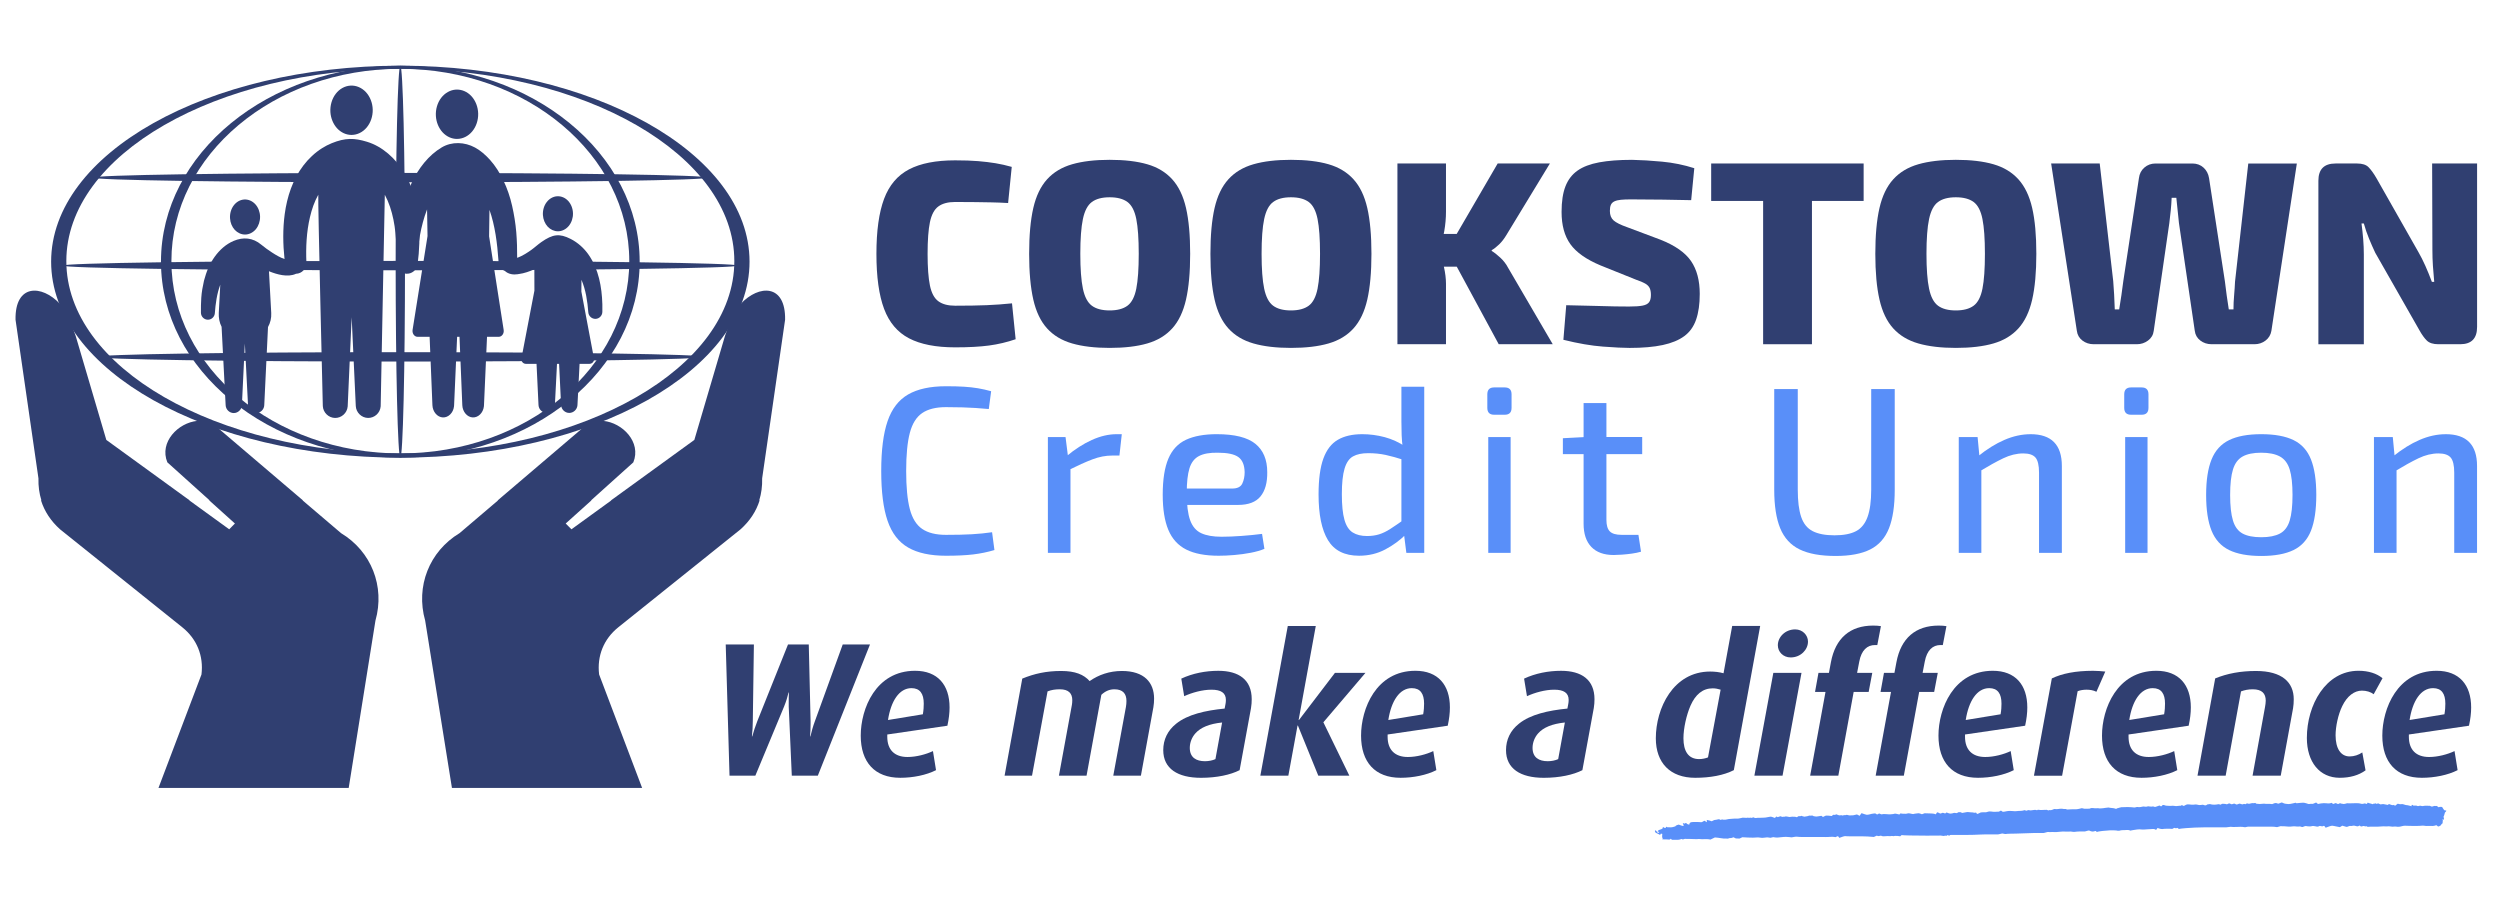
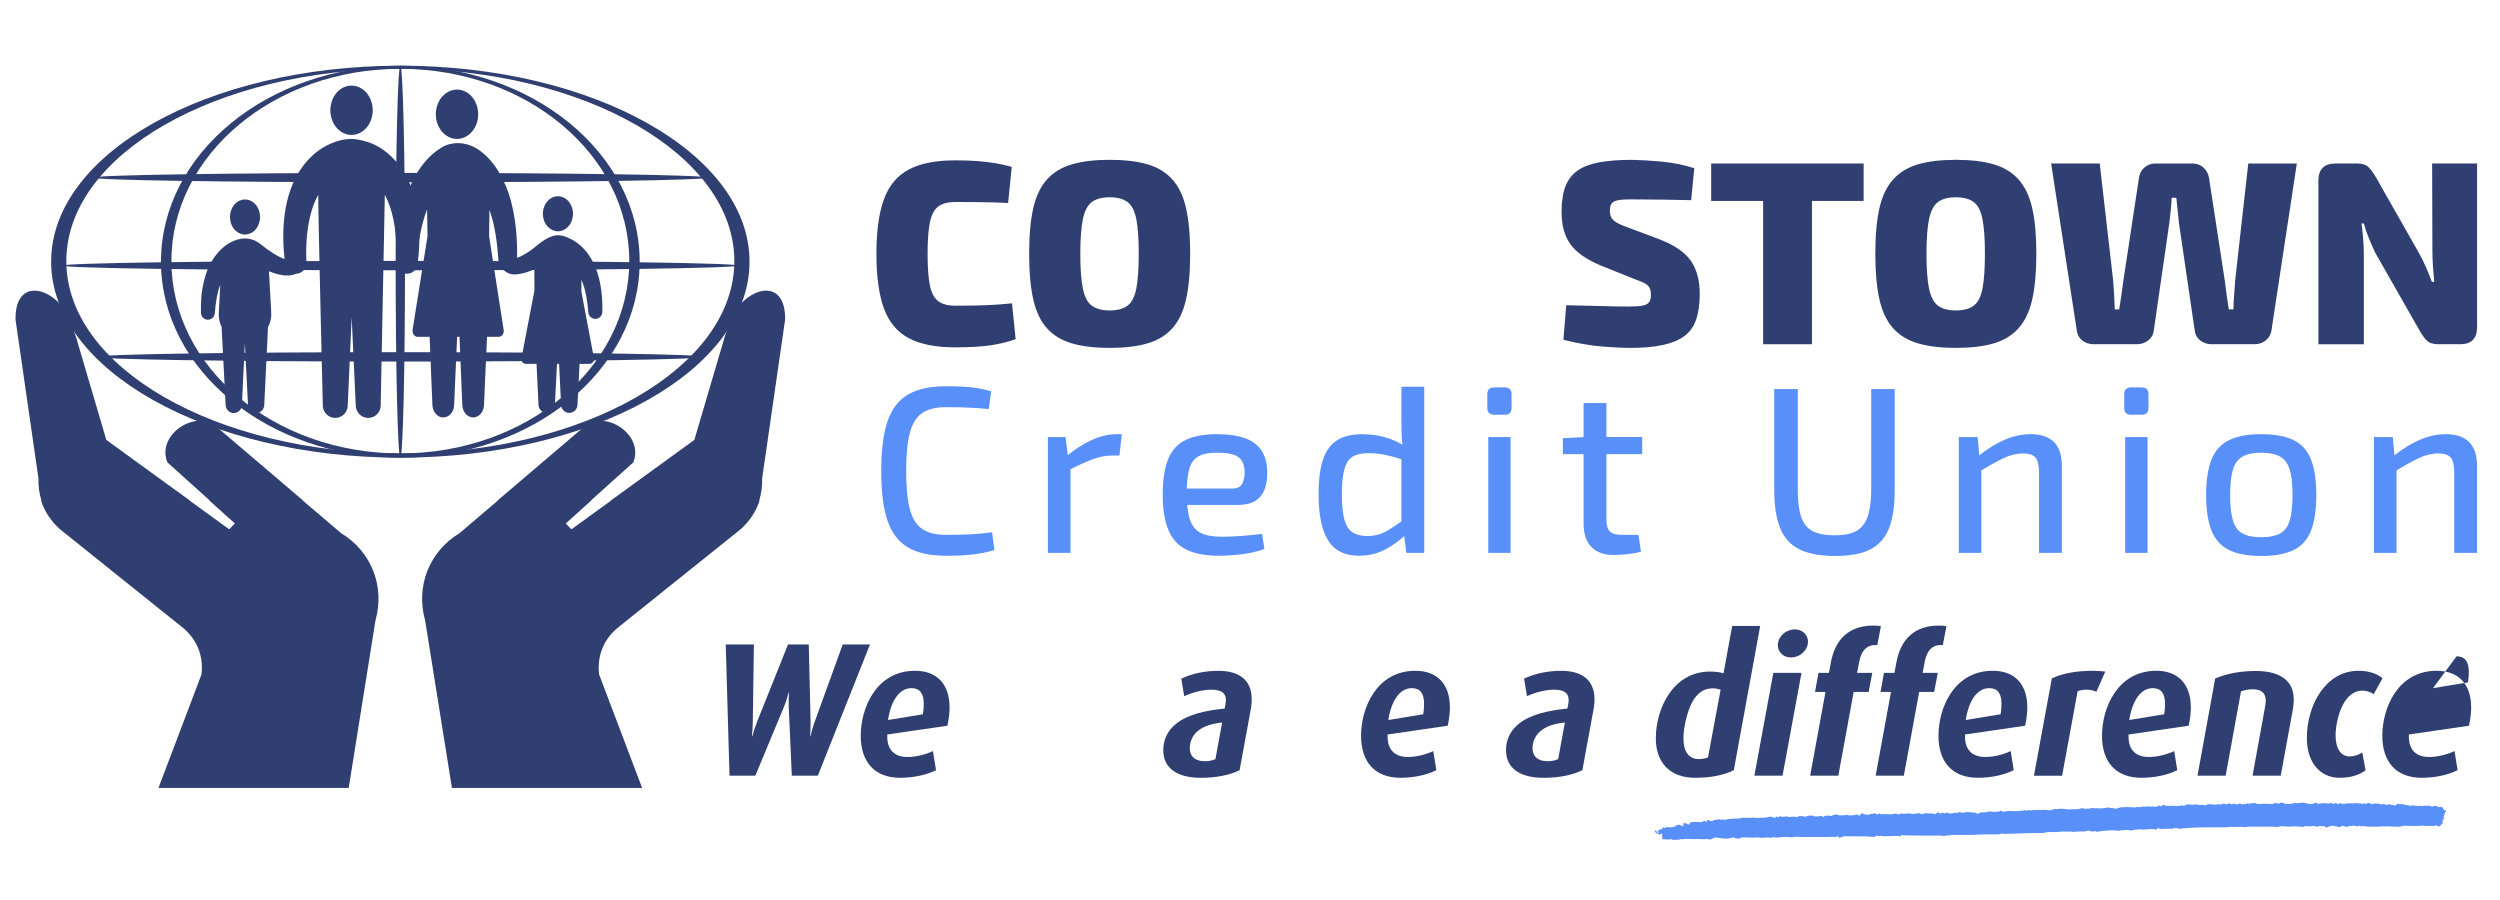
<svg xmlns="http://www.w3.org/2000/svg" id="Layer_1" width="236" height="85" version="1.1" viewBox="0 0 236 85">
  <defs>
    <style>
      .st0 {
        fill: #6fb2a5;
      }

      .st1 {
        fill: #598ff9;
      }

      .st2 {
        fill-rule: evenodd;
      }

      .st2, .st3 {
        fill: #303f71;
      }

      .st4 {
        display: none;
      }
    </style>
  </defs>
  <path class="st2" d="M68.434,31.726l-2.888,9.802-7.872,5.71h.032l-3.761,2.728-.543-.547s.921-.826,2.433-2.188h-.035c1.514-1.361,3.986-3.586,3.986-3.586.779-1.908-1.027-3.745-2.837-3.912,0,0-1.112-.062-2.08.774.018-.015-.031.034-.047.051,0,0-5.358,4.562-7.84,6.679h.033c-2.483,2.113-3.63,3.09-3.63,3.09-2.863,1.725-4.162,5.028-3.249,8.258l2.527,15.794h17.954l-4.06-10.711c-.211-1.752.437-3.346,1.805-4.448l11.55-9.256c.87-.78,1.473-1.697,1.798-2.734h-.036c.201-.648.294-1.344.274-2.073l2.166-14.977c.061-3.385-2.467-3.336-4.194-1.493,0,0-.766.866-1.487,3.038Z" />
  <path class="st2" d="M5.662,28.688c-1.731-1.843-4.259-1.892-4.196,1.493l2.164,14.977c-.019.73.074,1.424.277,2.073h-.037c.324,1.037.928,1.954,1.797,2.734l11.548,9.256c1.372,1.102,2.017,2.695,1.805,4.448l-4.06,10.712h17.957l2.525-15.795c.915-3.23-.387-6.534-3.248-8.258,0,0-1.149-.978-3.629-3.091h.032c-2.481-2.118-7.84-6.678-7.84-6.678-.016-.018-.064-.067-.045-.052-.969-.836-2.08-.775-2.08-.775-1.812.167-3.615,2.005-2.835,3.913,0,0,2.473,2.224,3.985,3.586h-.036c1.51,1.361,2.43,2.188,2.43,2.188l-.539.547-3.762-2.727h.031l-7.869-5.71-2.888-9.802c-.723-2.172-1.487-3.038-1.487-3.038Z" />
  <path class="st3" d="M37.792,6.203C19.586,6.203,4.827,14.485,4.827,24.702c0,10.216,14.759,18.501,32.965,18.501,18.204,0,32.964-8.284,32.964-18.501,0-10.217-14.76-18.5-32.964-18.5ZM37.792,42.804c-17.415,0-31.53-8.128-31.53-18.156,0-10.025,14.115-18.153,31.53-18.153,17.412,0,31.528,8.128,31.528,18.153,0,10.028-14.116,18.156-31.528,18.156Z" />
  <path class="st3" d="M37.792,6.203c-12.481,0-22.596,8.282-22.596,18.5,0,10.216,10.114,18.501,22.596,18.501,12.477,0,22.593-8.284,22.593-18.501,0-10.217-10.116-18.5-22.593-18.5ZM37.792,42.804c-11.935,0-21.611-8.128-21.611-18.156,0-10.025,9.676-18.153,21.611-18.153,11.934,0,21.611,8.128,21.611,18.153,0,10.028-9.677,18.156-21.611,18.156Z" />
  <path class="st3" d="M38.232,24.702c0,10.216-.196,18.501-.44,18.501-.246,0-.442-8.284-.442-18.501,0-10.217.196-18.5.442-18.5.243,0,.44,8.282.44,18.5Z" />
  <path class="st3" d="M37.792,17.208c-16.025,0-29.014-.198-29.014-.441,0-.247,12.989-.445,29.014-.445,16.023,0,29.012.199,29.012.445,0,.243-12.989.441-29.012.441Z" />
  <path class="st3" d="M37.792,34.13c-15.827,0-28.654-.198-28.654-.442,0-.245,12.827-.444,28.654-.444,15.824,0,28.651.199,28.651.444,0,.245-12.828.442-28.651.442Z" />
  <path class="st3" d="M37.792,25.515c-17.601,0-31.867-.198-31.867-.443,0-.245,14.266-.444,31.867-.444,17.597,0,31.864.199,31.864.444,0,.245-14.268.443-31.864.443Z" />
  <path class="st3" d="M52.668,21.834c.38,0,.752-.181,1.017-.498.267-.318.415-.754.404-1.197-.009-.442-.174-.867-.451-1.17-.278-.304-.659-.464-1.041-.442-.378.022-.739.223-.989.554-.256.33-.385.778-.357,1.224.027.414.188.804.448,1.089.262.28.613.441.969.441Z" />
  <path class="st3" d="M23.132,22.14c.379,0,.748-.183,1.015-.497.264-.318.413-.755.403-1.199-.01-.442-.173-.867-.451-1.168-.279-.305-.66-.465-1.04-.444-.381.022-.74.223-.99.553-.256.334-.385.781-.354,1.225.022.413.186.805.445,1.088.261.281.612.442.971.442Z" />
  <path class="st3" d="M33.184,12.737c.537,0,1.058-.255,1.431-.702.375-.447.583-1.062.57-1.686-.014-.621-.247-1.22-.636-1.645-.394-.426-.927-.654-1.466-.622-.531.03-1.038.313-1.391.776-.359.471-.541,1.098-.503,1.725.038.58.268,1.133.631,1.529.368.401.861.626,1.363.626Z" />
  <path class="st3" d="M43.141,13.114c.537,0,1.059-.256,1.43-.702.377-.447.583-1.061.569-1.685-.013-.624-.245-1.221-.635-1.646-.392-.428-.926-.652-1.464-.623-.531.031-1.039.316-1.393.778-.358.469-.541,1.098-.5,1.724.036.58.265,1.13.629,1.528.369.403.861.627,1.363.627Z" />
  <path class="st3" d="M39.537,20.959c-.134-1.639-.54-3.29-1.406-4.702-.795-1.297-2.02-2.43-3.493-2.876-1.184-.359-2.024-.391-3.332.14-.311.127-.609.283-.894.461-.689.433-1.289,1.001-1.781,1.65-1.004,1.322-1.533,2.944-1.754,4.58-.188,1.403-.168,2.839-.018,4.244-.419-.148-.811-.38-1.181-.621-.347-.226-.686-.466-1.004-.731-.812-.686-1.73-.74-2.621-.361-.72.304-1.324.852-1.781,1.487-.236.329-.438.684-.603,1.054-.174.392-.298.798-.411,1.209-.122.537-.222,1.079-.257,1.63-.029.468-.039.935-.032,1.403.004.35.29.646.638.654.345.012.646-.26.674-.605.067-.912.193-1.839.514-2.697-.032.652-.069,1.304-.104,1.956-.013.233-.024.465-.037.698-.022.458.056.91.265,1.319l.383,7.41c.021.403.365.731.766.731.402,0,.746-.33.767-.734l.279-5.83.3,5.833c.022.403.363.731.766.731.404,0,.747-.33.766-.734l.354-7.385c.218-.395.332-.839.305-1.325l-.214-3.943c.407.164.823.301,1.256.368.433.067.895.06,1.297-.129.557-.012,1.007-.502.981-1.059-.061-1.432.007-2.894.337-4.292.17-.732.418-1.452.785-2.112-.049.406.427,19.949.427,19.949.03.614.547,1.118,1.158,1.124.606.01,1.133-.466,1.188-1.071.003-.02.003-.04.004-.057l.373-8.379.389,8.381c.03.615.546,1.118,1.158,1.125.606.011,1.135-.464,1.189-1.071.002-.02.004-.038.004-.055l.39-19.941c.778,1.446,1.029,3.205,1.088,4.828.019.521.017,1.045-.007,1.568-.021.533.386,1.005.916,1.056.534.05,1.026-.347,1.095-.88.177-1.32.225-2.673.117-4.0.062.757-.062-.753,0,0Z" />
  <path class="st3" d="M48.985,25.868c.505-.068.992-.243,1.458-.444l.005,2.015-1.225,6.391c-.025.129.009.259.092.36.081.101.204.157.333.157h1.001l.186,3.893c.02.408.365.739.772.74.405,0,.752-.33.774-.738l.199-3.895h.198l.188,3.893c.021.408.364.739.769.74.408,0,.754-.33.777-.738l.199-3.895h.932c.131,0,.252-.056.334-.157.082-.101.116-.231.092-.362l-1.188-6.306.01-1.11c.411.978.565,2.03.646,3.081.03.352.341.623.692.608.347-.015.629-.31.633-.661.002-.224.005-.45,0-.676v-.011c-.001-.063-.001-.055,0-.034-.05-1.631-.347-3.304-1.294-4.665-.432-.624-1.023-1.158-1.704-1.502-1.046-.527-1.673-.464-2.769.305-.337.236-.634.52-.969.756-.387.27-.791.529-1.229.699l-.078.022c.008-.805-.018-1.607-.083-2.41-.072-.846-.207-1.676-.393-2.497-.185-.825-.463-1.637-.818-2.382-.34-.716-.761-1.387-1.268-1.953-.42-.465-.889-.876-1.412-1.162-.99-.537-2.192-.582-3.147-.014-1.226.728-2.193,1.956-2.844,3.36-.683,1.485-1.03,3.169-1.172,4.841-.075.867-.088,1.732-.08,2.602.008.547.39,1.009.856,1.024.46.016.861-.407.901-.948.047-.664.104-1.32.193-1.977.108-.831.297-1.652.547-2.44.065-.207.136-.41.216-.611l.044,2.519-1.409,8.843c-.027.165.007.332.098.462.09.128.224.204.366.204h1.142l.265,6.465c.027.614.463,1.123.986,1.146.517.021.979-.431,1.05-1.032.006-.034.008-.074.01-.11l.285-6.469h.225l.265,6.465c.027.614.462,1.123.986,1.146.518.021.977-.431,1.051-1.032.004-.034.007-.074.009-.11l.287-6.469h1.108c.139,0,.275-.074.364-.204.091-.128.126-.296.097-.463l-1.373-8.823.035-2.495c.528,1.484.736,3.181.848,4.774.001.034.005.07.007.106.031.421.274.767.602.892.348.315.804.369,1.228.304l.09-.021Z" />
  <path class="st3" d="M90.163,15.136c.85,0,1.573.025,2.17.074.597.049,1.144.116,1.643.198.498.083,1.009.198,1.532.346l-.343,3.412c-.556-.033-1.071-.053-1.545-.062-.474-.008-.981-.016-1.52-.025-.54-.008-1.186-.012-1.937-.012-.67,0-1.198.14-1.581.42-.384.28-.649.775-.797,1.484-.147.709-.221,1.706-.221,2.992,0,1.286.074,2.284.221,2.993.147.709.413,1.204.797,1.483.384.281.911.42,1.581.42,1.193,0,2.186-.017,2.979-.05.793-.033,1.59-.09,2.391-.173l.343,3.387c-.817.281-1.655.479-2.513.594-.858.115-1.925.173-3.2.173-1.814,0-3.265-.285-4.352-.853-1.087-.568-1.872-1.496-2.354-2.781-.482-1.286-.723-3.017-.723-5.193,0-2.176.241-3.907.723-5.192.482-1.286,1.267-2.213,2.354-2.782,1.087-.569,2.538-.853,4.352-.853Z" />
  <path class="st3" d="M104.751,15.087c1.406,0,2.591.14,3.555.42.965.28,1.749.754,2.354,1.422.605.668,1.038,1.57,1.3,2.708.261,1.138.392,2.58.392,4.327,0,1.731-.131,3.17-.392,4.315-.262,1.146-.695,2.053-1.3,2.72-.605.668-1.389,1.142-2.354,1.422-.964.281-2.149.421-3.555.421-1.389,0-2.57-.14-3.543-.421-.972-.28-1.761-.754-2.365-1.422-.605-.667-1.038-1.574-1.3-2.72-.261-1.146-.392-2.584-.392-4.315,0-1.747.131-3.19.392-4.327.262-1.137.695-2.04,1.3-2.708.605-.667,1.393-1.141,2.365-1.422.973-.28,2.154-.42,3.543-.42ZM104.751,18.623c-.719,0-1.279.149-1.679.445-.401.297-.683.833-.846,1.607-.163.775-.245,1.871-.245,3.289,0,1.418.082,2.514.245,3.289.163.775.445,1.311.846,1.607.4.296.96.445,1.679.445s1.279-.149,1.68-.445c.4-.297.678-.832.834-1.607.154-.775.232-1.871.232-3.289,0-1.417-.078-2.514-.232-3.289-.156-.775-.434-1.311-.834-1.607-.401-.297-.961-.445-1.68-.445Z" />
-   <path class="st3" d="M121.865,15.087c1.406,0,2.59.14,3.554.42.965.28,1.75.754,2.354,1.422.605.668,1.038,1.57,1.3,2.708.261,1.138.392,2.58.392,4.327,0,1.731-.131,3.17-.392,4.315-.262,1.146-.695,2.053-1.3,2.72-.604.668-1.389,1.142-2.354,1.422-.964.281-2.148.421-3.554.421-1.39,0-2.571-.14-3.543-.421-.973-.28-1.762-.754-2.366-1.422-.605-.667-1.039-1.574-1.3-2.72s-.392-2.584-.392-4.315c0-1.747.131-3.19.392-4.327.261-1.137.695-2.04,1.3-2.708.604-.667,1.393-1.141,2.366-1.422.972-.28,2.153-.42,3.543-.42ZM121.865,18.623c-.72,0-1.28.149-1.68.445-.4.297-.683.833-.846,1.607-.164.775-.245,1.871-.245,3.289,0,1.418.081,2.514.245,3.289.163.775.446,1.311.846,1.607.4.296.96.445,1.68.445.719,0,1.278-.149,1.679-.445.401-.297.678-.832.834-1.607.155-.775.233-1.871.233-3.289,0-1.417-.078-2.514-.233-3.289-.156-.775-.433-1.311-.834-1.607s-.96-.445-1.679-.445Z" />
-   <path class="st3" d="M136.501,15.433v4.55c0,.594-.053,1.199-.159,1.818-.106.618-.266,1.199-.478,1.743.164.511.31,1.06.441,1.645.131.585.196,1.117.196,1.594v5.712h-4.584V15.433h4.584ZM138.095,22.084v3.091h-2.942v-3.091h2.942ZM146.309,15.433l-4.119,6.775c-.197.33-.417.614-.662.853-.245.239-.483.424-.711.556v.074c.228.132.498.342.809.63.31.289.555.606.735.952l4.217,7.221h-5.099l-4.83-8.927,4.732-8.135h4.928Z" />
  <path class="st3" d="M154.032,15.087c.867.017,1.823.074,2.869.173,1.046.099,2.059.305,3.04.618l-.294,3.017c-.72-.016-1.598-.033-2.636-.049-1.038-.016-2.056-.024-3.052-.024-.377,0-.691.012-.944.037-.254.025-.458.074-.613.148-.156.074-.266.181-.331.321-.066.14-.099.334-.099.581,0,.396.119.696.356.903.237.206.658.417,1.263.63l3.162,1.187c1.373.544,2.333,1.216,2.881,2.016.548.8.822,1.834.822,3.103,0,.956-.115,1.764-.344,2.424-.229.66-.6,1.179-1.115,1.558-.515.38-1.193.66-2.035.841-.842.181-1.884.272-3.126.272-.572,0-1.41-.042-2.513-.124-1.103-.083-2.35-.297-3.739-.643l.269-3.264c.981.017,1.851.037,2.612.062.76.025,1.422.042,1.985.05.565.008,1.01.012,1.337.012.556,0,.981-.029,1.275-.087.294-.057.498-.164.612-.321.115-.156.173-.383.173-.68,0-.28-.042-.503-.123-.667-.082-.164-.225-.305-.429-.42-.205-.115-.478-.231-.821-.346l-3.384-1.36c-1.341-.561-2.289-1.229-2.844-2.003-.556-.775-.833-1.788-.833-3.042,0-.989.122-1.796.367-2.423.245-.626.625-1.121,1.14-1.484s1.197-.622,2.047-.779c.85-.156,1.872-.235,3.065-.235Z" />
  <path class="st3" d="M175.927,15.433v3.536h-14.392v-3.536h14.392ZM171.048,15.433v17.062h-4.609V15.433h4.609Z" />
  <path class="st3" d="M184.63,15.087c1.406,0,2.59.14,3.555.42.964.28,1.749.754,2.354,1.422.604.668,1.038,1.57,1.299,2.708.262,1.138.392,2.58.392,4.327,0,1.731-.13,3.17-.392,4.315-.261,1.146-.695,2.053-1.299,2.72-.605.668-1.39,1.142-2.354,1.422-.965.281-2.149.421-3.555.421-1.389,0-2.57-.14-3.543-.421-.973-.28-1.761-.754-2.366-1.422-.605-.667-1.038-1.574-1.299-2.72-.262-1.146-.392-2.584-.392-4.315,0-1.747.13-3.19.392-4.327.261-1.137.694-2.04,1.299-2.708.605-.667,1.393-1.141,2.366-1.422.973-.28,2.154-.42,3.543-.42ZM184.63,18.623c-.72,0-1.279.149-1.68.445-.4.297-.682.833-.845,1.607-.164.775-.246,1.871-.246,3.289,0,1.418.082,2.514.246,3.289.163.775.445,1.311.845,1.607.401.296.96.445,1.68.445.719,0,1.279-.149,1.68-.445.4-.297.678-.832.833-1.607.155-.775.233-1.871.233-3.289,0-1.417-.078-2.514-.233-3.289-.155-.775-.433-1.311-.833-1.607-.401-.297-.961-.445-1.68-.445Z" />
  <path class="st3" d="M216.822,15.433l-2.403,15.801c-.065.379-.249.684-.551.915-.303.231-.65.346-1.043.346h-4.045c-.409,0-.764-.115-1.067-.346-.302-.231-.478-.536-.526-.915l-1.496-10.188c-.049-.396-.091-.791-.123-1.187-.033-.396-.073-.791-.122-1.187h-.442c-.016.396-.045.796-.085,1.199-.041.404-.086.804-.136,1.199l-1.471,10.164c-.048.379-.229.684-.539.915-.311.231-.661.346-1.054.346h-4.07c-.408,0-.765-.115-1.067-.346-.302-.231-.478-.536-.527-.915l-2.427-15.801h4.585l1.275,11.103c.032.395.061.816.086,1.261.024.445.044.915.061,1.41h.417c.065-.412.134-.857.208-1.336.074-.478.135-.931.184-1.36l1.471-9.693c.049-.412.22-.746.515-1.001.294-.255.645-.383,1.055-.383h3.481c.408,0,.756.128,1.042.383.285.256.461.59.527,1.001l1.496,9.743c.048.429.106.875.171,1.336.065.462.131.899.196,1.311h.442c0-.429.02-.874.061-1.336.04-.461.069-.89.086-1.286l1.25-11.152h4.585Z" />
  <path class="st3" d="M233.837,15.433v15.43c0,1.088-.531,1.632-1.594,1.632h-2.059c-.49,0-.854-.115-1.091-.346-.237-.231-.478-.569-.723-1.014l-4.144-7.27c-.196-.412-.392-.857-.588-1.335-.196-.478-.36-.956-.491-1.434h-.22c.065.478.118.969.159,1.471.041.503.061.985.061,1.447v8.482h-4.29v-15.43c0-1.088.539-1.632,1.618-1.632h2.035c.49,0,.849.115,1.078.346s.475.569.736,1.014l3.972,6.997c.228.396.449.833.662,1.311.212.478.417.981.613,1.508h.221c-.049-.511-.091-1.014-.123-1.508-.033-.494-.049-.989-.049-1.484l-.025-8.185h4.242Z" />
  <path class="st1" d="M89.299,36.461c.667,0,1.237.015,1.71.045.474.03.911.078,1.311.146.4.067.815.161,1.244.28l-.222,1.681c-.444-.044-.859-.078-1.244-.1-.385-.023-.796-.042-1.233-.057-.437-.014-.959-.022-1.566-.022-.948,0-1.696.186-2.245.56-.548.374-.937.998-1.166,1.871-.23.874-.345,2.073-.345,3.597,0,1.524.115,2.723.345,3.596.229.874.618,1.498,1.166,1.872.549.374,1.297.56,2.245.56.962,0,1.773-.018,2.432-.056.659-.037,1.3-.101,1.922-.191l.222,1.681c-.652.194-1.322.332-2.01.414-.689.082-1.544.123-2.566.123-1.482,0-2.67-.257-3.566-.773-.896-.515-1.544-1.356-1.944-2.521-.4-1.165-.6-2.734-.6-4.706,0-1.972.2-3.541.6-4.706.4-1.165,1.048-2.006,1.944-2.521.896-.515,2.085-.773,3.566-.773Z" />
  <path class="st1" d="M100.586,41.256l.267,2.107.2.314v8.515h-2.133v-10.936h1.666ZM105.897,40.987l-.222,2.017h-.689c-.608,0-1.226.119-1.855.358-.63.239-1.397.583-2.3,1.031l-.156-1.322c.785-.657,1.581-1.169,2.389-1.535.807-.366,1.589-.549,2.344-.549h.489Z" />
  <path class="st1" d="M114.873,40.987c1.674,0,2.885.303,3.633.908.747.604,1.122,1.498,1.122,2.677.014.986-.197,1.749-.633,2.286-.437.538-1.144.807-2.122.807h-6.266v-1.546h5.71c.489,0,.808-.156.956-.47.147-.314.222-.672.222-1.076-.015-.672-.211-1.146-.589-1.422s-1.026-.415-1.944-.415c-.755-.014-1.348.09-1.777.314-.431.224-.731.613-.901,1.165-.17.553-.255,1.33-.255,2.331,0,1.12.107,1.976.322,2.566.215.59.563.997,1.045,1.221.481.224,1.121.336,1.921.336.563,0,1.196-.026,1.901-.078.703-.052,1.343-.115,1.921-.191l.222,1.412c-.355.149-.785.273-1.288.37-.504.097-1.022.168-1.556.213-.533.045-1.022.067-1.466.067-1.275,0-2.297-.194-3.067-.583-.77-.388-1.333-1.004-1.688-1.849-.356-.844-.534-1.953-.534-3.328,0-1.434.178-2.569.534-3.406.355-.837.911-1.431,1.666-1.782.756-.351,1.725-.527,2.911-.527Z" />
  <path class="st1" d="M128.582,40.987c.725,0,1.437.094,2.133.28.696.187,1.356.49,1.977.908l-.133,1.255c-.651-.209-1.233-.37-1.744-.482-.511-.112-1.063-.168-1.655-.168-.593,0-1.071.1-1.434.303-.362.201-.629.586-.799,1.154-.171.568-.256,1.375-.256,2.42,0,1.031.081,1.834.244,2.409.163.576.423.975.779,1.199.355.224.807.336,1.355.336.414,0,.792-.053,1.133-.157.341-.105.696-.276,1.066-.515.371-.239.808-.538,1.311-.896l.178,1.389c-.563.568-1.219,1.05-1.966,1.445-.748.396-1.574.594-2.477.594-1.364,0-2.342-.489-2.933-1.468-.593-.978-.889-2.416-.889-4.313,0-1.435.152-2.566.455-3.395s.759-1.419,1.367-1.77c.606-.351,1.37-.527,2.288-.527ZM134.448,36.506v15.686h-1.689l-.244-1.927-.222-.179v-7.44l.133-.337c-.059-.418-.096-.829-.111-1.232-.015-.404-.022-.829-.022-1.278v-3.294h2.155Z" />
  <path class="st1" d="M142.047,36.573c.43,0,.645.217.645.65v1.278c0,.433-.215.65-.645.65h-1c-.429,0-.644-.217-.644-.65v-1.278c0-.433.215-.65.644-.65h1ZM142.603,41.256v10.936h-2.111v-10.936h2.111Z" />
  <path class="st1" d="M155.023,41.256v1.613h-7.488v-1.501l2.133-.112h5.355ZM151.646,38.052v11.025c0,.509.107.871.322,1.087s.581.325,1.1.325h1.6l.244,1.591c-.252.075-.537.134-.856.179-.318.045-.636.078-.955.101-.319.022-.574.033-.766.033-.919,0-1.622-.253-2.111-.761-.489-.508-.733-1.24-.733-2.197v-11.383h2.155Z" />
  <path class="st1" d="M178.863,36.73v9.501c0,1.509-.181,2.723-.544,3.641-.364.919-.952,1.584-1.766,1.994-.815.411-1.904.617-3.266.617-1.423,0-2.556-.205-3.4-.617-.844-.41-1.456-1.075-1.834-1.994-.377-.918-.566-2.132-.566-3.641v-9.501h2.222v9.501c0,1.075.107,1.931.322,2.566.215.635.578,1.084,1.089,1.345s1.196.392,2.055.392c.859,0,1.537-.131,2.033-.392.496-.261.859-.709,1.089-1.345.229-.635.345-1.49.345-2.566v-9.501h2.221Z" />
  <path class="st1" d="M186.685,41.256l.2,2.107.155.314v8.515h-2.133v-10.936h1.778ZM191.684,40.987c1.97,0,2.955,1.001,2.955,3.003v8.202h-2.155v-7.574c0-.687-.111-1.161-.333-1.423-.223-.261-.608-.392-1.156-.392-.622,0-1.252.154-1.888.46-.638.306-1.4.728-2.289,1.266l-.089-1.456c.83-.672,1.659-1.188,2.488-1.546.83-.359,1.652-.538,2.467-.538Z" />
  <path class="st1" d="M202.172,36.573c.429,0,.644.217.644.65v1.278c0,.433-.215.65-.644.65h-1.001c-.429,0-.644-.217-.644-.65v-1.278c0-.433.215-.65.644-.65h1.001ZM202.727,41.256v10.936h-2.111v-10.936h2.111Z" />
  <path class="st1" d="M213.458,40.987c1.274,0,2.292.187,3.055.56.764.374,1.311.982,1.645,1.827.333.844.5,1.96.5,3.35,0,1.404-.167,2.529-.5,3.372-.334.844-.881,1.453-1.645,1.827-.763.373-1.781.56-3.055.56-1.259,0-2.27-.187-3.032-.56-.763-.374-1.315-.983-1.656-1.827-.34-.844-.511-1.968-.511-3.372,0-1.389.171-2.506.511-3.35.341-.844.893-1.453,1.656-1.827.762-.373,1.773-.56,3.032-.56ZM213.458,42.735c-.74,0-1.325.12-1.755.359-.429.239-.733.647-.91,1.222-.179.575-.268,1.378-.268,2.409,0,1.031.089,1.838.268,2.42.177.583.481.99.91,1.222.43.232,1.015.347,1.755.347.741,0,1.33-.115,1.767-.347.437-.232.744-.639.922-1.222.178-.583.267-1.389.267-2.42,0-1.031-.089-1.834-.267-2.409-.178-.575-.485-.982-.922-1.222-.437-.238-1.026-.359-1.767-.359Z" />
  <path class="st1" d="M225.879,41.256l.2,2.107.156.314v8.515h-2.134v-10.936h1.778ZM230.878,40.987c1.97,0,2.955,1.001,2.955,3.003v8.202h-2.154v-7.574c0-.687-.112-1.161-.334-1.423-.222-.261-.608-.392-1.155-.392-.623,0-1.252.154-1.889.46-.637.306-1.4.728-2.289,1.266l-.089-1.456c.83-.672,1.659-1.188,2.489-1.546.83-.359,1.651-.538,2.466-.538Z" />
  <g class="st4">
    <path class="st0" d="M171.411,77.54c.216.02.335.11.263.201l.165.066.045.018c.055.011.109-.018.122-.064l-.017-.033-.018-.036c.016-.028.06-.072.098-.098l.034-.025.155-.085.064-.086c.045.053.094.072.109.043.015-.03.084-.079.145-.112s.256.015.273-.006.135-.016.15-.057l.056-.018.012-.004c.012-.007.177-.07.368-.141l.199.031.02.003c.022.003.063-.018.09-.046s.16-.084.207-.073c.047.011.242-.076.331-.1l.085-.012.027-.004c.034.018.1.007.145-.026s.2-.135.25-.147c.05-.011.278-.08.4-.116l.125-.009.096-.007c.101-.055.231-.141.288-.192.057-.05.303.041.369.028l.043-.032c.045-.033.059-.092.101-.129l.01-.009c.055.024.189.013.297-.024s.391-.15.429-.118.237-.063.32-.093l.048-.046.122-.118c.126.063.238.095.249.072l.005-.021.013-.06c.067-.005.153-.031.193-.058s.203-.1.262-.151c.059-.051.254.052.27.041.016-.011.144-.072.246-.116s.374-.169.382-.175.113-.019.231-.028.424-.118.452-.108c.028.01.158-.035.274-.086s.477-.081.49-.085.056-.034.021-.046c-.035-.013-.041-.088.048-.145s.38.038.395.027.114-.05.179-.079c.065-.029.292-.053.322-.083l.033-.026c.026-.02.059-.051.087-.05l.083.004c.09.017.214-.02.276-.082l.065-.023.091-.032c.118.007.291.028.384.046s.392-.15.506-.208.544.003.654.024l.093-.071c.046-.035.111-.063.173-.073l.095-.017c.094.038.237.034.316-.01l.084-.028c.028-.009.084.051.125.048l.132-.007c.142-.03.304-.062.36-.071.056-.009.227.055.3.032s.334.039.405.039l.066-.007.031-.003c.03-.014.139-.023.241-.02.102.003.49.126.676.146s.874.039,1.106.036l.149.152c.066.067.131.073.209.008l.009-.007c.059.031.129.064.157.074.027.01.107.001.156-.007s.155.078.208.115.254.193.352.249.355.386.45.546l.143.119.009.008c-.021.034.009.141.067.237.058.096.188.375.196.393s.043.158.071.261l.034.092c.023.062.182.063.114.171l-.07.111c.117.032.232.086.256.12.024.034.131.197.176.284l.071.025.124.045c.154.022.358.045.452.051.094.006.414-.003.498.013l.078.012.066.01c.073.004.195-.013.272-.039.077-.025.459-.012.517-.061l.085.085c.056.056.058-.036.058-.065.001-.107.033-.158.169-.084l.021.011c.037-.004.08-.057.096-.118l.097.067.025.018c.089-.035.18-.048.202-.029s.109.072.132.065l.019-.006c.182-.058.365-.115.545-.175l.109-.036c.114-.047.265-.114.334-.149l.099.042.068.029c.066-.07.147-.126.18-.123l.03.004.043.006c.187-.031.355-.066.372-.078s.111.007.165.061.219-.11.277-.111.207-.095.248-.091c.041.004.172-.037.197-.084s.174.028.186.009c.013-.018.15-.097.254-.095l.109-.003.053-.002c.056-.012.184-.084.285-.16l.142.025.106.019c.115-.016.253-.045.307-.064s.214-.104.278-.115l.073.017c.167.038.288-.012.539-.166l.018-.011c.038.009.191,0,.34-.019l.086-.055.025-.016c.048.003.079.027.068.053l-.005.025-.012.061c.02.075.078.068.128-.015l.071-.054.072-.056c.109-.039.172-.038.142.003-.03.041.062.129.243.084s.623-.085.557-.105-.286-.02-.337.018l-.056.023-.04.016c-.057-.004-.102-.027-.101-.051.001-.024.089-.103.163-.141.074-.038.352-.035.37-.044.018-.01.078-.057.1-.028s.216.035.398-.024l.112-.064c.084-.048.122-.046.212-.005.119.055.26.06.373-.046l.038-.036c.076-.014.193-.023.259-.02s.308-.034.405.015l.101-.068.086-.058c.114-.019.215-.036.224-.038s.121.002.241.001.457-.02.485-.038c.029-.019.192-.028.287.033.095.062.463-.064.524-.07l.054.01c.06.011.132.066.169.052.047-.019.055-.094.097-.133l.032-.029c.058-.013.134-.01.168.007.035.018.136.006.163-.014s.13-.056.161-.041l.031.002c.094.006.211.035.279.001.107-.054.188-.089.295-.016l.015.01c.024.002.082-.029.127-.069s.313.015.388.018.273-.041.28-.098c.008-.056.221.009.285.047s.379.033.424.055.163-.058.203-.045.178.01.225-.031.238-.108.344-.074l.058.038.188.124c-.066-.117-.045-.177.048-.134.093.043.38.077.407.097.028.02.127.063.144.037.017-.026.13-.178.197-.276l.163.11c.095.064.272-.019.38.084l.018.017c.058-.009.158-.045.222-.079s.272-.028.392-.016l.106.009.063.006c.073-.018.198-.042.277-.053.079-.012.463.032.525.023.063-.01.245-.023.254-.001.009.021.096.091.164.086.068-.005.119-.16.136-.161s.198.034.37.069l.151-.035.041-.009c.042-.013.166-.005.277.02.111.024.47.015.588.077l.11-.088c.074-.059.113-.1.133.031.01.063.099.05.164.007l.058-.039c.087-.002.219-.023.294-.048l.075-.014.02-.004c.03.033.083.079.117.104.034.025.209.026.316.024l.017-.013.104-.08c.079.054.185.086.236.072l.047-.017.071-.026c.185-.015.414-.045.508-.068s.416.031.519.057l.085-.053.08-.051c.081.025.253.039.382.031.129-.008.465.025.512-.006l.041-.019.012-.005c.014-.013.034-.004.044.019.01.023.097.058.159-.006s.402.012.501-.004c.099-.016.331.105.336.101s.091-.036.178-.067.63-.006.707.001l.065-.019.021-.006c.012-.065.047-.093.076-.061.03.032.154.076.2.079s.225-.056.33-.094c.104-.038.431.01.482.024s.278-.01.368.013l.082-.005.037-.002c.037-.067.109-.092.159-.056.05.036.195.03.235.003.041-.028.246-.006.346-.068l.084.121.001.002c.015-.005.11-.023.21-.04.1-.017.335-.048.39-.061s.245.007.302.047.271-.058.348-.035c.078.023.345-.036.397-.036.053-0.0.227.049.29.069l.066-.042c.033-.021.099-.025.141-.014l.091.023c.096.035.257.055.358.044l.09-.019.133-.029c.145.014.391.006.545-.018l.109.11.219-.086.017-.013c.018-.013.174-.014.346-.001.173.013.63.12.662.125s.216-.047.319-.087.393.059.408.062c.014.002.161.018.293.032s.483.161.487.142.017-.091.029-.121.17.011.253,0,.309.008.288.085c-.021.077.337.107.328.077s-0-.121.043-.133.173.02.243.044c.07.025.334-.009.391.005s.255.059.31.073c.054.014.217-.022.266-.054.05-.032.214.062.252.063s.183-.02.234-.013.22.067.283.08l.066-.034.023-.012c.065.043.046.124-.042.179l.193.008c.093.004.173.001.151-.104l-.014-.068c.068-.021.208-.015.312.013l.034.069c.034.07-.034.095-.119.094h-.009c-.011.061.032.116.095.123l.026-.021c.063-.05.094-.133.163-.171l.067-.037c.109-.009.2.017.202.058s.083.189.173.235.352-.053.359-.054c.008-.001.117.022.227.049s.388-.01.353.011c-.036.021-.089.15-.093.224v.148c0,.087.049.177.11.2s.213.141.21.213-.233.147-.233.098-.028-.203-.062-.171-.099.145-.096.206.185.18.264.157.299-.052.268.002c-.031.054-.009.167.007.206.016.04.064.186.089.232l.032.004c.104.014.109.065.071.117l-.038.051c-.109-.046-.203-.096-.21-.11s-.053-.061-.062-.012c-.009.048-.073.169-.113.111-.039-.058-.061-.143-.068-.176s-.083-.101-.115-.065-.088.135-.137.158c-.049.023-.232.144-.372.164l-.137-.022-.136-.022c-.157.007-.303-.003-.324-.022-.021-.018-.121-.063-.162-.04-.041.022-.184.1-.213.127-.028.027-.186-.013-.244.019s-.301-.029-.363.008c-.062.037-.294-.086-.372-.099-.078-.013-.338.058-.445.027l-.105-.003-.075-.002c-.085.003-.174.002-.198-.002-.023-.003-.29.012-.548.02-.258.008-1.005.038-1.09.021-.085-.018-.452.022-.601.021l-.124-.036-.081-.023c-.054.024-.152.062-.218.084l-.033-.017-.233-.119c-.273.032-.573.046-.666.03-.093-.016-.438.016-.538.017-.1.001-.451.005-.556.003s-.363-.047-.398.058l-.151-.056-.112-.042c-.115.021-.295.02-.399-.001l-.083.021-.1.025c-.09-.022-.205-.015-.254.015-.049.03-.267-.102-.385-.145-.117-.043-.487.122-.6.121-.113-.001-.439-.007-.49-.041-.051-.034-.29.035-.358.044s-.282.014-.33.033-.253.001-.32-.004-.293-.015-.355-.003-.215-.065-.226-.067c-.012-.002-.226.044-.458.096-.231.051-.677.008-.737.01s-.329.016-.474.035-.698-.085-.921-.099-.813.125-.839.122-.253-.049-.446-.087l-.159.083c-.074.039-.115-.097-.188.002l-.046.062c-.068-.048-.438-.099-.822-.114l-.345.026-.088.007c-.084-.008-.257-.027-.385-.043l-.037.039c-.084.089-.125-.047-.191.001-.096.068-.185-.026-.278-.035l-.1-.01c-.099.017-.223.066-.277.109-.054.043-.275-.046-.348-.021s-.311-.084-.384-.104c-.073-.02-.252.081-.265.084-.013.003-.216-.023-.438-.048l-.205.034-.102.017c-.11-.002-.257.017-.327.041-.07.024-.312-.081-.438-.072s-.58.029-.731.004l-.126.096-.026.02c-.097-.036-.349-.07-.559-.075-.21-.005-.796.091-.851.067-.055-.025-.261.049-.315.067s-.2-.044-.21-.039-.116.042-.21.076l-.089.008-.065.006c-.076-.023-.203-.041-.281-.041l-.054.025-.107.05c-.104-.03-.236-.051-.292-.047s-.244.036-.291.081-.254-.046-.309-.054-.234.079-.313.091c-.079.011-.365.001-.444.008-.079.007-.441.053-.628.071-.186.018-.77.042-.879.038s-.416.086-.491.089-.353.051-.446.058-.416.059-.505.056c-.09-.003-.396.104-.506.129-.11.025-.517.029-.642.033-.125.004-.473.106-.517.114s-.217.012-.288.012c-.071 0-.265.079-.327.084-.063.006-.347.058-.495.104s-.691.136-.849.156-.564.171-.616.137-.197.071-.237.068c-.039-.003-.188.048-.242.064s-.222.09-.272.101c-.05.012-.269.077-.392.109-.123.032-.543.159-.667.192s-.645.184-.873.283l-.232.035-.098.015c-.112.024-.247.065-.299.091s-.234.053-.29.068c-.055.015-.266.054-.351.041s-.532.171-.85.257l-.308.014c-.088.004-.18-.005-.263.012-.1.02-.191.078-.291.089l-.068.008c-.081-.038-.191-.038-.243-.002s-.287-.036-.344-.055-.241-.073-.278-.083c-.037-.009-.143.008-.182-.015s-.206.03-.249.048-.316-.028-.525-.085l-.187-.061-.021-.007c-.006-.049-.039-.066-.075-.038s-.257.068-.394.016-.477-.39-.521-.514l-.196-.041-.097-.02c-.067-.145-.155-.31-.196-.366-.041-.056-.199-.262-.281-.329-.081-.067-.098-.327-.112-.337s-.082-.046-.116-.058c-.033-.013-.141-.155-.234-.281l-.182-.06c-.157-.052-.275-.176-.424-.251-.042-.021-.13.022-.198.03-.109.013-.22.016-.327.036l-.114.021c-.119.039-.26.084-.313.099-.053.015-.218-.008-.267-.028s-.176.087-.263.075l-.08-.004c-.104-.006-.216-.024-.312-.002l-.177.04c-.195.046-.415.085-.488.088s-.161.168-.22.184c-.058.016-.27.06-.34.063-.07.003-.316.061-.421.105-.105.043-.434.051-.451.056s-.075.052-.127.085c-.051.033-.282.1-.341.136-.059.036-.34.067-.441.096-.101.029-.408.143-.473.145-.065.002-.26.055-.384-.005l.035.183c.002.01-.038.034-.061.036l-.125.01c-.1.067-.251.139-.336.161s-.391.091-.486.118c-.095.026-.383.103-.427.114s-.159.084-.232.033c-.073-.052-.225.164-.262.188l-.03-.004c-.164-.024-.275.073-.413.105l-.072.017c-.058.035-.129.062-.156.059s-.099.023-.099.065c0.0.042-.15-.013-.179-0s-.208.014-.324-.005l-.032.147-.016.072c-.145.013-.358.038-.473.053-.116.016-.397.157-.427.148s-.33-.012-.595.015l-.08.245-.033.101c-.057-.063-.17-.094-.25-.068-.08.026-.364.132-.446.198l-.081-.115c-.004-.006-.079.008-.107.028l-.146.102c-.168.037-.358.096-.424.131-.065.035-.329.01-.438.086l-.145-.003c-.085-.002.027.145-.12.109l-.056-.013c-.065-0-.148.022-.184.049s-.162-.034-.216-.011-.23.145-.268.224l-.142-.049-.043-.015c-.089.062-.219.116-.289.12l-.059-.006-.078-.008c-.082.007-.364.064-.626.126l-.216.103c-.039.019-.055.073-.123.02l-.077-.06c-.047.06-.133.134-.191.163l-.06.001-.125.003c-.114.052-.217.104-.229.115s-.164.042-.314.069l-.136.068-.123.062c-.165.053-.318.076-.339.051-.021-.025-.155.004-.201-.024s-.107.114-.157.123l-.048-.002-.03-.001c-.033-.016-.124.011-.202.06l-.08.038c-.092.043-.172.054-.268.062l-.049.004c-.051.026-.161.104-.243.172-.083.068-.424-.033-.487-.028-.062.005-.231.096-.304.11s-.309.07-.374.059c-.065-.011-.174.143-.251.152-.077.009-.29-.039-.333-.061s-.17.115-.236.143c-.066.028-.148.007-.177-.023-.029-.029-.207.035-.268.065s-.245.073-.271.03-.216.041-.266.065l-.008-.007c-.12-.106-.177-.005-.251.045l-.012.008c-.025-.003-.079.016-.121.043s-.167-.05-.179-.072c-.012-.021-.094-.049-.147.008-.053.056-.268.004-.258-.013s-.029-.049-.109-.033c-.081.016-.333-.048-.387-.058s-.259.002-.321.002c-.062-.001-.454-.001-.733-.01s-.944-.161-.974-.213c-.031-.053-.352-.094-.477-.138l-.059-.075-.073-.094c-.112-.064-.215-.13-.229-.146s-.118-.065-.188-.094c-.07-.029-.229-.201-.28-.241-.052-.04-.052-.236-.096-.29-.044-.054-.112-.245-.094-.287s-.132-.084-.134-.103l.007-.014c.052-.104-.016-.172-.117-.213l-.055-.022c.011-.023.07-.073.132-.11l.011-.068.008-.046c.054-.084.044-.124-.022-.089s-.218.101-.231.09c-.013-.011.052-.156.076-.216.024-.059-.106-.215-.129-.241-.023-.026-.038-.126-.124-.158l.004-.018.024-.119c-.062-.109-.139-.292-.17-.407-.031-.115-.247-.44-.268-.508l-.027-.06-.042-.094c-.064-.096-.172-.37-.239-.608l.001-.021c.005-.085.034-.177.006-.254l-.103-.277c.05-.304.072-.59.049-.637l.012-.039.015-.051c.03-.053.073-.214.096-.357l.269-.25.01-.009c-.006-.021.005-.07.024-.109s-.034-.145.012-.17c.046-.025.151-.253.251-.386l.058-.124c.039-.084.056-.172.148-.225l.141-.08c-.014-.133.014-.247.062-.255s.172-.045.133-.061c-.039-.015-.117-.063-.085-.073.032-.009.107-.04.102-.05-.004-.009-.06-.051-.107-.077s-.282.029-.375.058c-.094.03-.433.15-.561.177s-.426.195-.458.18l-.03-.014-.299.084c-.068.033-.134.068-.205.096l-.047.019c-.058.017-.119.074-.137.126l-.084.009-.05.005c-.052.022-.207.071-.344.109-.137.038-.528.244-.621.273l-.086.026-.073.022c-.078.027-.253.106-.389.175s-.614.279-.751.33-.538.216-.581.263-.252.119-.318.143-.308.101-.391.122c-.082.021-.303.092-.3.11.003.018-.135.133-.315.206s-.846.344-1.083.438l-.175.151c-.103.089-.188.198-.313.272l-.12.071c-.128.082-.322.222-.432.312s-.541.246-.591.282c-.051.035-.226.101-.3.078l-.063-.011-.13-.023c-.145-.019-.317-.009-.382.023-.065.032-.239-.058-.249-.048s-.123.023-.222.023l.026-.099c.008-.03.034-.057.046-.088.036-.091.109-.176-.097-.221-.086-.019-.225-.103-.204-.232.012-.076-.044-.079-.119-.1l-.059-.017c-.039-.075-.193-.245-.342-.378l.096-.183.002-.004c-.017-.011-.135-.095-.262-.187l-.014-.16-.011-.129c-.099-.138-.192-.316-.208-.396-.015-.08.03-.332.068-.386l-.079-.054c-.013-.008-.009-.054.005-.063l.046-.03c.058-.025.077-.079.041-.121l.063-.048c.035-.026.053-.075.06-.115.007-.039-.03-.089-.012-.119.029-.049.089-.084.133-.128l.093-.093c.104-.099.16-.221.126-.27-.034-.049.182-.104.225-.144s.222-.088.217-.109.078-.112.13-.16c.053-.048.235-.147.259-.165.024-.018.066-.108.08-.134s.116-.095.198-.157c.082-.062.405-.148.455-.168s.158-.157.213-.19c.055-.033.178-.141.188-.117s.058.058.068-.017c.009-.075.279-.226.394-.318l.164.068c.013.005.051-.017.067-.033.05-.051.096-.105.14-.159.055-.067.089-.026.154-.001.082.032.183.02.066-.084-.004-.003.069-.076.118-.1.025-.012.101.032.114.02l.188-.169c.278-.078.524-.171.547-.208l.032-.027.014-.012c.038.006.129.035.204.065l.027-.068.015-.037c-.048-.069-.043-.122.012-.119.055.003.238-.02.296-.033s.237-.155.307-.253l.094-.048.049-.025c.114.004.359-.026.543-.065l.049-.165c.002-.005.056-.001.085.001.048.003.112.027.141.01l.053-.031c-.01-.061.048-.1.129-.086l.065-.014c.073-.016.141-.057.205-.095l.066-.04c.06-.056.134-.095.164-.088s.138-.041.192-.09l.06-.014.056-.013c.075.022.175.036.223.031l.031-.019.056-.034c.052-.047.109-.102.125-.121.017-.019.098-.035.15.001l.036.013.126.043c.103-.063.306-.133.451-.155l.103-.055.063-.033c.074-.054.171-.075.215-.046s.164-.094.227-.1c.063-.007.259-.023.309-.061s.212.067.252.07.227-.07.335-.11l.127.002c.084.002.188-.002.267.007.081.009.081.002.089-.048l.003-.02c.016-.021.069-.016.119.009.049.026.208-.054.25-.055.041-.002.373-.008.645-.015s.999.133,1.039.119c.04-.013.171.02.227.053l.079-.041c.044-.023.117-.008.177-.012.112-.008.231.06.344-.027l.013-.01c.111.073.21.1.218.059.009-.04.233-.048.319-.031.085.017.325.172.39.222s.312.097.332.097.126.062.23.127c.104.065.297.316.273.349-.025.033.104.144.132.178s.129.152.164.185.092.189.104.261c.012.072.063.286.08.252.018-.034.063-.043.075.03.012.072.089.317.076.397s.096.352.15.48.211.482.271.492c.06.01.276.265.348.284s-.005.182.039.21c.044.028.129.116.11.146-.019.029-.003.12.013.158.017.038.109.39.174.448l-.167-.001h-.012c-.014.023-.029.081-.035.128s.009.259.029.365l-.107.095c-.071.063-.09.18-.09.274l-0.0.076c-.061.027-.158.11-.215.185l-.032.076-.03.07c-.033.079-.088.174-.122.212-.034.038-.121.185-.133.233-.013.048-.074.171-.063.243.011.072-.24.155-.265.209-.025.054-.162.266-.21.357-.048.09-.267.444-.349.593l-.084.132c-.085.133-.189.257-.273.39l-.022.034c.01.057.133.082.274.056.14-.026.52.007.576.002l.023-.054.038-.089c.065.041.143.058.173.038s.216-.061.326-.076c.11-.015.35-.117.37-.051.02.066.253-.041.371-.069.118-.028.416-.205.48-.217s.249-.1.307-.1.215-.054.251-.074.166.024.189.018c.023-.006.104-.049.142-.067.039-.018.201-.028.252-.024.051.005.358-.153.582-.26l.249-.023.159-.015c.173-.032.357-.073.408-.092l.044-.023.108-.057c.135-.013.26-.042.276-.065s.088-.084.123-.084.155-.012.193-.016.184-.109.262-.199l.128.118c.006.006.071-.014.084-.034l.134-.19Z" />
  </g>
  <path class="st1" d="M223.932,75.898c.044.034.12.007.169-.06l.006.007c.063.079.116-.033.139-.013.084.072.141.065.233.004.024-.016.137.075.216.089l.059.01c.075-.025.184-.038.244-.028s.304.054.411.077l.085-.071c.01-.009.039-.01.055-.005.102.033.202.094.303.095l.082.001c.078-.055.133-.014.122.09l.156-.122.13-.102c.128.047.303.063.389.036.086-.028.344.104.436.097.092-.007.401.088.493.106l-.006-.112c-0-.007.057-.027.067-.02l.12.077c.145-.024.307-.009.36.033s.241-.047.288-.026c.047.021.225.052.287.022.062-.031.405-.021.599-.014l.168.07c.055.023.159-.047.244-.055l.061-.006c.071.019.156.02.187.001l.004.003.154.123c.184-.065.356-.052.383.03.027.082.174.276.211.27.037-.006.137-.002.144.02s-.038.108-.098.14c-.06.032-.067.292-.163.427l.033.168.007.039c-.004.061-.027.095-.052.077s-.092-.019-.115.022l.001.001c.168.068-.031.181.049.259.009.009.009.036-.001.044l-.128.113c-.005.086-.143.18-.305.21l-.144-.11-.024-.018c-.094.039-.246.073-.337.076-.091.003-.399-.021-.484-.003l-.079.001-.077.001c-.083-.015-.18-.028-.216-.029s-.171-.009-.215.004-.336.023-.549.022-.876-.005-.999-.02-.451.088-.48.087l-.026.002-.161.012c-.174-.029-.381-.036-.461-.015-.08.021-.341-.044-.408-.034s-.304.027-.384.009-.47.023-.659.028h-.695c-.107,0-.275.034-.308-.007-.079-.095-.184.038-.243-.045-.011-.016-.074-.016-.111-.011-.081.012-.199.066-.233.041l-.116-.086c-.086.061-.204.092-.262.069s-.187-.036-.257-.057c-.069-.02-.282.06-.342.027s-.271.077-.337.089-.317-.091-.441-.113l-.133.081-.094.058c-.185-.027-.368-.063-.407-.08s-.215-.04-.309-.056c-.095-.016-.459.128-.626.19l-.117-.163c-.01-.015-.093-.017-.113-.001-.128.101-.274-.069-.405.025-.042.03-.121.041-.179.035-.111-.011-.219-.056-.328-.058l-.096-.001c-.104.029-.238.048-.297.04-.06-.007-.274-.012-.325-.035-.05-.024-.247.065-.313.09-.066.025-.24-.078-.303-.053-.063.025-.347.006-.461-.012h-.104c-.101,0-.203.031-.303.029l-.188-.003c-.205-.024-.537-.041-.739-.036l-.169.047-.148.041c-.151-.031-.417-.051-.59-.046h-1.605c-.161,0-.321-.005-.481.002l-.1.004c-.109.024-.214.046-.234.05s-.169-.016-.29-.036-.801.03-.85.014-.184-.011-.234-.018-.298.045-.426.05h-2.087c-.132.002-.524.012-.871.023-.347.011-1.37.083-1.502.129l-.039-.029-.099-.074c-.068.046-.204.045-.303-.004l-.123.078c-.067.042-.207.007-.314.007h-.174c-.191-.002-.413.011-.495.03-.081.019-.37-.054-.456-.104l-.061.078-.089.113c-.071-.063-.208-.104-.305-.091-.097.013-.416.033-.492.028s-.374.042-.513.022l-.126-.009-.133-.01c-.147.005-.332.025-.409.044-.077.019-.304.033-.425.08l-.141-.044c-.116-.037-.264-.007-.398-.007h-.134c-.147.001-.33.029-.406.061h-.138c-.075-.031-.397-.049-.715-.04-.318.009-1.198.095-1.251.162l-.096-.095c-.022-.022-.15.034-.231.042l-.079.008c-.087-.001-.222-.041-.298-.088-.077-.047-.352.079-.44.079s-.392.001-.48,0-.404.021-.505.041l-.092 0c-.086 0-.174-.04-.259-.036l-.166.008c-.181-.006-.459-.008-.617-.005-.158.003-.629.07-.727.051l-.089-.004-.128-.006c-.141.016-.314.016-.385,0s-.314.082-.41.093c-.096.011-.447-.002-.558,0s-.588.002-.816.018c-.229.016-1.027.039-1.263.042-.235.002-.895.012-.944.036-.049.024-.266-.037-.33-.046-.063-.009-.296.078-.408.084-.112.007-.564-.003-.748 0-.184.003-.812-.002-.989.017s-.937.035-1.29.035h-.655c-.368-.001-.748.001-.846.003l-.073.061c-.069.057-.129-.126-.224-.012l-.019.023c-.086-.014-.21-.007-.276.017s-.317-.063-.466-.03l-.137.001-1.043.004c-1.147 0-2.206-.023-2.352-.052l-.112.1-.017.015c-.047-.007-.155-.022-.239-.034-.084-.012-.328-.008-.357.015-.03.023-.158-.029-.193-.015s-.203.025-.287.017l-.076-.009-.364.021-.079.001c-.087.001-.173-.021-.191-.048s-.182.028-.258.03l-.071-.007c-.035-.004-.08-.043-.099-.034l-.274.123c-.318-.035-.843-.062-1.166-.061h-1.03c-.19.005-.418-.003-.509-.017s-.416.12-.557.165l-.094-.135c-.011-.016-.085-.024-.109-.011l-.134.077c-.15-.033-.399-.045-.552-.027l-.139.011c-.159.012-.321.003-.481.003h-1.993c-.162.001-.394-.012-.515-.03s-.469.076-.513.061-.317-.035-.506-.044-.738.069-.805.066-.275-.006-.323-.034-.268.045-.331.054c-.063.008-.271-.056-.352-.036s-.362.034-.439.044c-.076.01-.328-.055-.385-.043s-.333.025-.48.024c-.147-.001-.746-.014-1.005-.039l-.221.106-.04.019c-.063-.011-.221-.017-.35-.013l-.083-.041-.136-.068c-.098.053-.251.085-.338.07l-.099.028-.107.031c-.138-.014-.299-.017-.358-.007s-.489-.084-.856-.106l-.306.146-.109.052c-.122-.024-.288-.044-.369-.042s-.359.003-.438.009-.266-.031-.299-.02c-.033.012-.217.014-.32.012-.103-.001-.444-.008-.529-.016s-.338.013-.41-.007-.236.071-.257.054-.117-.061-.145-.037-.193.067-.28.069h-.08c-.147,0-.294-.001-.441 0l-.082 0c-.036-.052-.079-.095-.093-.095s-.057.023-.062.051c-.004.029-.213.028-.353.009l-.128-.001-.099-.001c-.116-.003-.194-.01-.172-.017s.064-.058.031-.097c-.033-.039-.053-.186-.038-.233.015-.047.027-.191-.021-.191s-.155.015-.146.034.014.07-.01.077c-.024.007-.098-.028-.141-.063s-.253-.106-.295-.144-.117-.197-.035-.215.176.188.231.229l.068 0c.024,0,.055-.034.069-.057l.008-.013c-.015-.024-.045-.038-.066-.031s-.088.006-.088-.024.068-.127.15-.147.319-.109.319-.148.029-.163.064-.119c.036.044.177.116.234.062l.019-.05c.026-.066.042-.052.096-.02l.038.022c.06.003.218.006.353.007.135.001.458-.106.428-.118s.072-.087.29-.14l.236.087c.045.017.093.033.141.038l.034.004c.059-.016.078-.062.043-.101s-.093-.152-.052-.163l.034.004c.04.005.093.047.114.037l.134-.064c.082.076.176.142.208.146s.164-.003.133-.031.001-.097.066-.147.311-.06.356-.055c.046.005.231-.006.298.002s.266-.007.359.019.279-.142.33-.137c.05.006.144.101.153.113s.046.026.061.005l0-.019.002-.179c.155.027.363.084.463.127l.125-.06.113-.055c.156-.017.336-.051.401-.076.064-.025.219.082.249.071l.009-.016.017-.03c.035-.01.129-.002.209.019l.074-.001.109-.001c.114-.024.246-.051.294-.06.047-.009.254-.018.343-.028s.402-.028.497-.014c.094.014.401-.081.494-.089.093-.009.362.037.405.009.043-.028.214.028.257-0.0.042-.028.187.027.213.005s.122-.059.153-.036.152.071.206.056.265-.028.348-.021c.084.007.336-.019.399-.014s.262-.018.308-.036c.046-.017.235-.04.322-.057.087-.017.343.099.398.117.055.017.12-.122.15-.134l.016.007.125.055c.127-.041.242-.079.256-.086l.009.003c.07.02.149.071.205.057l.068-.016c.059.012.137.004.172-.017.035-.021.206-.002.281.024l.071.013.049.009c.057-.01.167-.023.244-.03.078-.006.356-.001.457.052l.119-.087c.068-.05.207.032.296-.048.009-.008.072.031.113.04l.178.042c.197-.022.394-.065.438-.094.044-.03.206.023.242-.012s.177.053.2.061c.023.008.13.015.21.031s.378-.055.52-.069l.104.087.015.013c.044.008.109-.013.146-.048.037-.035.132-.063.193-.071.061-.009.354.014.511.042l.126-.107c.032-.027.138.013.193-.008l.124-.047c.107.05.23.095.274.1.044.005.207-.028.266-.008l.054.025c.069.032.102-.125.19-.023.008.01.099-.04.152-.04l.075-.001c.081.018.171.04.199.049.029.009.205-.013.312-.006.107.007.386-.096.415-.084.029.012.172.079.248.131l.074-.101.113-.153c.165.064.377.132.47.151s.406-.056.479-.083c.072-.027.271-.028.342-.045l.047.028.052.031c.044.048.128.048.186.001l.048-.038.008-.007c.028-.009.08.002.115.026.035.023.162.068.199.042s.34-.026.4-.011c.06.015.201.006.26.019s.189-.019.237-.015.223-.018.285-.048c.061-.03.324.061.447.078l.08-.095c.009-.01.052-.004.078-.001l.163.021c.179.021.393.006.477-.034s.394.069.499.066l.085-.019.079-.017c.087-.003.23-.02.317-.039.087-.019.317.085.347.093l.02-.007.235-.086c.272.012.55.021.619.019.068-.001.322.019.43.082l.093-.135.041-.06c.114.029.234.08.266.114s.204-.053.251-.063c.047-.01.194.059.239.065l.021-.015.111-.082c.109.048.261.097.338.108s.295-.039.348-.063.238.026.266.018.129-.053.16-.081c.031-.028.15.016.179-.016l.09.037.1.041c.149-.024.348-.059.442-.079.095-.02.345.033.388.024s.215.012.294.034l.073.006.027.002c.041-.04.083-.041.092-.002s.088.134.146.104c.058-.03.243-.116.291-.136.048-.02.383-.023.442-.012.059.011.25-.07.324-.077.074-.007.324.004.388.025s.386-.008.553-.011l.103-.053.092-.048c.058.039.129.088.157.109s.279-.019.407-.052c.128-.034.523-.025.576-.008.053.017.252.018.327.005s.336-.031.414-.025c.077.006.285-.046.328-.063.043-.017.162.048.176.053l.01-.003c.07-.02.137-.055.208-.061.063-.005.133.04.193.032l.092-.013c.103-.008.241-.025.307-.039.066-.014.219.054.234.026l.021-.02.015-.015c.028-.008.133 0.0.235.019.101.018.552-.032.629-.016l.061.025.077.032c.064-.035.174-.045.245-.023l.052-.015.091-.027c.09-.052.206-.082.259-.064.052.017.248.011.313-.009s.198-.015.253-.023c.055-.009.206.015.254.028.047.013.187-.015.205.006s.136.057.219.035c.082-.022.568-.012.735-.017s.479-.088.543-.104l.083.019.16.036c.191-.004.405-.007.477-.007l.072-.026.093-.034c.122-.002.272.007.332.021.06.014.27-.015.322-.006l.049.009.046.009c.048.007.214-0.0.367-.017l.138-.02.117-.017c.13-.015.246-.028.258-.029s.091.017.163.029c.071.012.301.025.36.042.059.017.208.074.229.044s.123-.065.166-.066c.043-.001.201-.072.292-.076.09-.004.447-.01.589-.017s.572.029.636.041.254-.062.297-.049c.044.013.125.011.153.019s.235-.026.405-.064l.157.015.115.011c.096-.041.247-.051.337-.024l.084.006.085.006c.095-.028.223-.017.284.023.061.041.333-.104.476-.128l.12.076c.01.007.054-.008.068-.022l.021-.022c.012-.031.062-.069.109-.084.048-.015.214.048.276.065s.294.007.354.023c.06.015.191-.009.236-.015s.252.018.336.032.381-.047.477-.029l.038-.028c.121-.089.162.064.237.039l.078-.026c.074-.052.189-.104.255-.116s.313.015.378.026.293.007.355-.013.284.019.343.041c.06.023.287-.001.407-.023l.124.043c.087.03.213.026.281-.067l.255-.037c.265.086.543.068.803.012.101-.022.193.119.294-.015.031-.041.199-.02.303-.014l.058.004c.063.027.137.04.165.029.028-.011.105-.041.164-.075s.221.085.277.078c.055-.007.191-.061.217-.067.027-.006.149.052.208.087l.055 0c.056 0.0.11-.043.168-.058l.097-.025c.101.032.208.064.237.071s.104-.018.14-.036.162.025.193.019l.024-.014c.032-.019.06-.066.085-.064.068.005.136.047.201.044.084-.005.164-.049.249-.058l.075-.008c.082.015.2.007.264-.018l.066.046.043.03c.072.005.215.016.318.025s.416-.052.483-.023c.068.028.445-.013.684.034l.224-.084c.066-.025.172-.026.235.001l.109.046c.104-.028.239-.078.3-.111l.055.001c.055.001.112.039.165.065l.031.015c.029.02.211.047.406.062s.685-.132.698-.127.036.031.053.043.168-.003.256-.015.389-.036.47-.028c.081.008.348.089.416.117s.282-.041.335-.006c.052.035.292-.087.4-.131l.122.096.053.042c.16-.039.412-.074.559-.077l.133.007.138.007c.149.031.35.009.447-.047l.128.09c.099.07.215-.129.348-.033.112.08.209.063.305-.017.007-.005.028-.004.039,0l.091.033c.101.011.214.029.254.04.039.011.219-.052.305-.07l.074.003.153.006c.168-.003.448-.01.624-.016l.16.005.1.003c.109.025.244.053.299.061.055.008.191-.031.235-.044.044-.012.182.046.22.051l.006-.009.082-.123c.096.068.373.103.416.137Z" />
  <g>
    <path class="st3" d="M77.201,73.226h-2.455l-.29-6.518v-.559c0-.126,0-.432.017-.774h-.034c-.102.433-.222.828-.426,1.333l-2.71,6.518h-2.437l-.358-12.388h2.659l-.102,7.238c0,.504-.034.954-.085,1.44h.034c.136-.486.272-.918.477-1.44l2.897-7.238h1.96l.171,7.238v.27c0,.414-.017.811-.051,1.171h.034c.102-.433.238-.937.426-1.44l2.625-7.238h2.574l-4.926,12.388Z" />
    <path class="st3" d="M89.435,68.508l-5.676.828v.217c0,1.225.682,1.908,1.909,1.908.835,0,1.755-.252,2.403-.558l.29,1.8c-.92.469-2.182.721-3.375.721-2.42,0-3.732-1.477-3.732-3.979,0-2.539,1.415-6.122,5.13-6.122,2.13,0,3.255,1.333,3.255,3.457,0,.541-.068,1.099-.205,1.729ZM86.043,64.961c-1.159,0-1.943,1.225-2.216,3.007l3.29-.54c.068-.378.085-.72.085-1.008,0-.937-.358-1.459-1.159-1.459Z" />
-     <path class="st3" d="M108.877,66.779l-1.176,6.446h-2.608l1.193-6.481c.034-.198.051-.379.051-.576,0-.685-.341-1.099-1.142-1.099-.478,0-.887.198-1.228.522l-1.397,7.634h-2.608l1.228-6.698c.017-.107.034-.27.034-.432,0-.631-.341-1.026-1.176-1.026-.426,0-.784.054-1.159.198l-1.466,7.958h-2.59l1.67-9.165c1.142-.468,2.267-.72,3.665-.72,1.347,0,2.147.342,2.693.954.853-.594,1.875-.954,3.051-.954,2.113,0,3.034,1.099,3.034,2.61,0,.252-.017.54-.068.828Z" />
    <path class="st3" d="M118.094,66.852l-1.074,5.852c-.852.433-2.13.721-3.647.721-2.198,0-3.562-.864-3.562-2.611,0-.99.409-1.854,1.227-2.502,1.074-.864,2.744-1.243,4.568-1.423l.085-.45c.017-.09.034-.234.034-.36,0-.684-.478-.972-1.364-.972-.852,0-1.824.27-2.574.612l-.272-1.657c1.074-.504,2.301-.738,3.494-.738,1.943,0,3.153.847,3.153,2.684,0,.252-.017.558-.068.846ZM112.844,69.229c-.324.36-.528.864-.528,1.368,0,.918.614,1.261,1.432,1.261.358,0,.716-.072.989-.198l.631-3.457c-1.21.126-2.028.468-2.523,1.026Z" />
-     <path class="st3" d="M124.926,68.184l2.454,5.042h-2.932l-1.926-4.735h-.034l-.869,4.735h-2.642l2.591-14.134h2.642l-1.619,8.876h.034l3.392-4.447h2.88l-3.971,4.663Z" />
    <path class="st3" d="M136.666,68.508l-5.675.828v.217c0,1.225.682,1.908,1.908,1.908.836,0,1.756-.252,2.403-.558l.29,1.8c-.921.469-2.182.721-3.375.721-2.42,0-3.732-1.477-3.732-3.979,0-2.539,1.415-6.122,5.13-6.122,2.131,0,3.256,1.333,3.256,3.457,0,.541-.068,1.099-.205,1.729ZM133.274,64.961c-1.159,0-1.942,1.225-2.216,3.007l3.29-.54c.068-.378.085-.72.085-1.008,0-.937-.357-1.459-1.159-1.459Z" />
    <path class="st3" d="M150.451,66.852l-1.074,5.852c-.852.433-2.13.721-3.647.721-2.198,0-3.562-.864-3.562-2.611,0-.99.408-1.854,1.227-2.502,1.074-.864,2.744-1.243,4.568-1.423l.085-.45c.017-.09.034-.234.034-.36,0-.684-.478-.972-1.363-.972-.853,0-1.824.27-2.574.612l-.272-1.657c1.073-.504,2.301-.738,3.494-.738,1.942,0,3.153.847,3.153,2.684,0,.252-.018.558-.068.846ZM145.201,69.229c-.323.36-.528.864-.528,1.368,0,.918.613,1.261,1.432,1.261.358,0,.716-.072.988-.198l.631-3.457c-1.21.126-2.028.468-2.522,1.026Z" />
    <path class="st3" d="M163.672,72.703c-.954.486-2.232.721-3.647.721-2.352,0-3.715-1.404-3.715-3.728,0-2.826,1.636-6.302,5.13-6.302.443,0,.887.054,1.262.162l.817-4.465h2.642l-2.488,13.611ZM161.678,64.979c-.954,0-1.636.594-2.096,1.638-.375.864-.665,2.125-.665,3.079,0,1.207.46,1.963,1.482,1.963.308,0,.614-.072.836-.162l1.192-6.392c-.238-.072-.477-.126-.75-.126Z" />
    <path class="st3" d="M168.271,73.226h-2.658l1.789-9.705h2.659l-1.79,9.705ZM169.038,62.062c-.699,0-1.21-.522-1.21-1.152,0-.774.698-1.495,1.636-1.495.699,0,1.21.541,1.21,1.152,0,.774-.698,1.495-1.636,1.495Z" />
    <path class="st3" d="M177.218,60.892h-.221c-.716,0-1.278.469-1.483,1.566l-.204,1.062h1.432l-.341,1.801h-1.415l-1.448,7.904h-2.659l1.448-7.904h-.988l.324-1.801h.988l.188-1.008c.426-2.269,1.807-3.457,3.988-3.457.272,0,.545.018.732.054l-.341,1.782Z" />
    <path class="st3" d="M183.402,60.892h-.221c-.717,0-1.278.469-1.483,1.566l-.204,1.062h1.432l-.341,1.801h-1.415l-1.448,7.904h-2.659l1.448-7.904h-.988l.324-1.801h.988l.188-1.008c.426-2.269,1.807-3.457,3.988-3.457.272,0,.546.018.732.054l-.341,1.782Z" />
    <path class="st3" d="M191.173,68.508l-5.675.828v.217c0,1.225.682,1.908,1.908,1.908.836,0,1.756-.252,2.403-.558l.29,1.8c-.921.469-2.182.721-3.375.721-2.42,0-3.732-1.477-3.732-3.979,0-2.539,1.415-6.122,5.13-6.122,2.131,0,3.256,1.333,3.256,3.457,0,.541-.068,1.099-.205,1.729ZM187.781,64.961c-1.159,0-1.942,1.225-2.216,3.007l3.29-.54c.068-.378.085-.72.085-1.008,0-.937-.357-1.459-1.159-1.459Z" />
    <path class="st3" d="M197.903,65.303c-.29-.144-.614-.197-.938-.197-.307,0-.597.054-.836.144l-1.466,7.977h-2.658l1.688-9.183c.971-.469,2.249-.721,3.886-.721.375,0,.835.036,1.159.072l-.835,1.908Z" />
    <path class="st3" d="M206.61,68.508l-5.675.828v.217c0,1.225.682,1.908,1.908,1.908.836,0,1.756-.252,2.403-.558l.29,1.8c-.921.469-2.182.721-3.375.721-2.42,0-3.732-1.477-3.732-3.979,0-2.539,1.415-6.122,5.13-6.122,2.131,0,3.256,1.333,3.256,3.457,0,.541-.068,1.099-.205,1.729ZM203.219,64.961c-1.159,0-1.942,1.225-2.216,3.007l3.29-.54c.068-.378.085-.72.085-1.008,0-.937-.357-1.459-1.159-1.459Z" />
    <path class="st3" d="M216.46,66.888l-1.159,6.338h-2.659l1.176-6.481c.034-.198.068-.415.068-.595,0-.685-.357-1.08-1.228-1.08-.408,0-.767.072-1.107.198l-1.449,7.958h-2.658l1.67-9.183c1.143-.469,2.403-.702,3.853-.702,2.471,0,3.562,1.08,3.562,2.665,0,.306-.017.576-.067.882Z" />
    <path class="st3" d="M224.075,65.537c-.273-.216-.682-.342-1.108-.342-.716,0-1.397.504-1.857,1.458-.393.793-.631,1.945-.631,2.755,0,1.261.494,1.999,1.329,1.999.427,0,.853-.145,1.193-.378l.307,1.692c-.647.468-1.466.702-2.437.702-1.893,0-3.103-1.477-3.103-3.764,0-3.097,1.772-6.338,4.875-6.338.938,0,1.721.252,2.267.702l-.835,1.513Z" />
-     <path class="st3" d="M233.072,68.508l-5.675.828v.217c0,1.225.682,1.908,1.908,1.908.836,0,1.756-.252,2.403-.558l.29,1.8c-.921.469-2.182.721-3.375.721-2.42,0-3.732-1.477-3.732-3.979,0-2.539,1.415-6.122,5.13-6.122,2.131,0,3.256,1.333,3.256,3.457,0,.541-.068,1.099-.205,1.729ZM229.681,64.961c-1.159,0-1.942,1.225-2.216,3.007l3.29-.54c.068-.378.085-.72.085-1.008,0-.937-.357-1.459-1.159-1.459Z" />
+     <path class="st3" d="M233.072,68.508l-5.675.828v.217c0,1.225.682,1.908,1.908,1.908.836,0,1.756-.252,2.403-.558l.29,1.8c-.921.469-2.182.721-3.375.721-2.42,0-3.732-1.477-3.732-3.979,0-2.539,1.415-6.122,5.13-6.122,2.131,0,3.256,1.333,3.256,3.457,0,.541-.068,1.099-.205,1.729ZM229.681,64.961l3.29-.54c.068-.378.085-.72.085-1.008,0-.937-.357-1.459-1.159-1.459Z" />
  </g>
</svg>